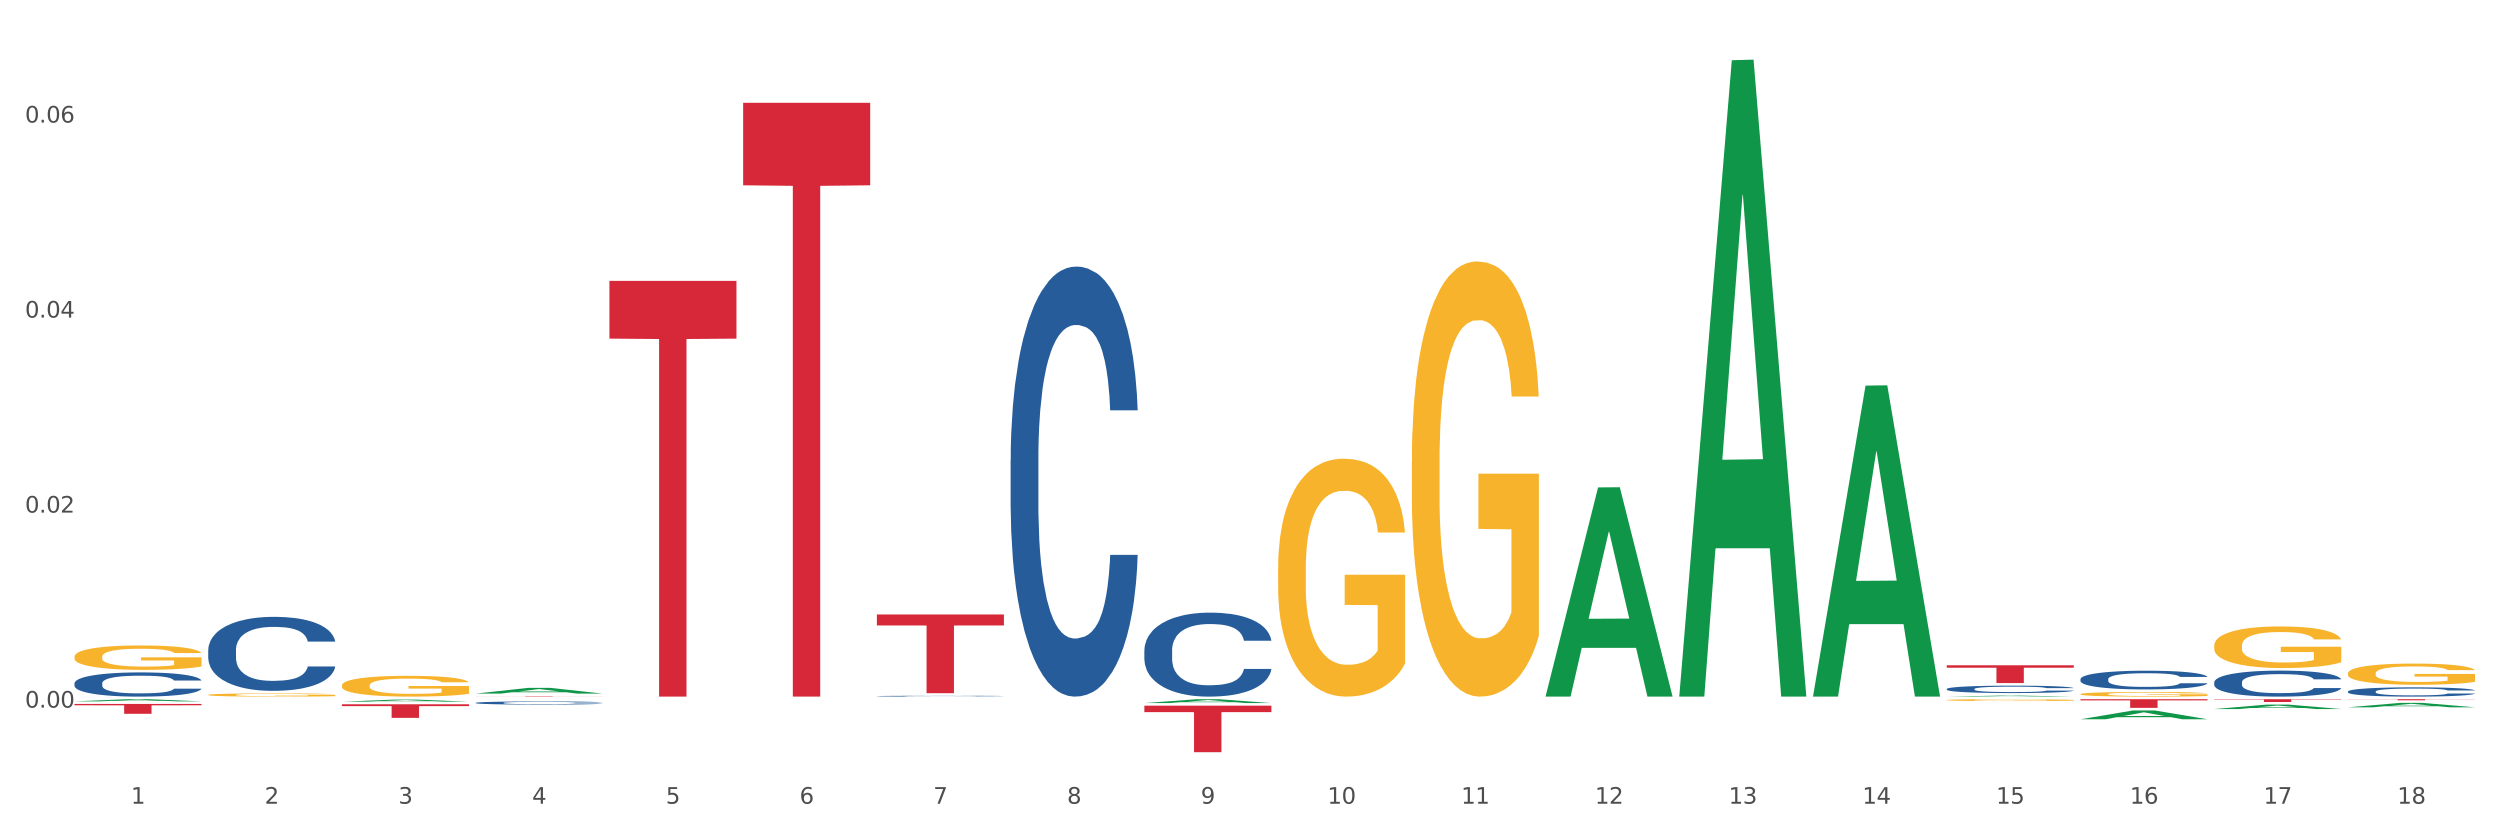
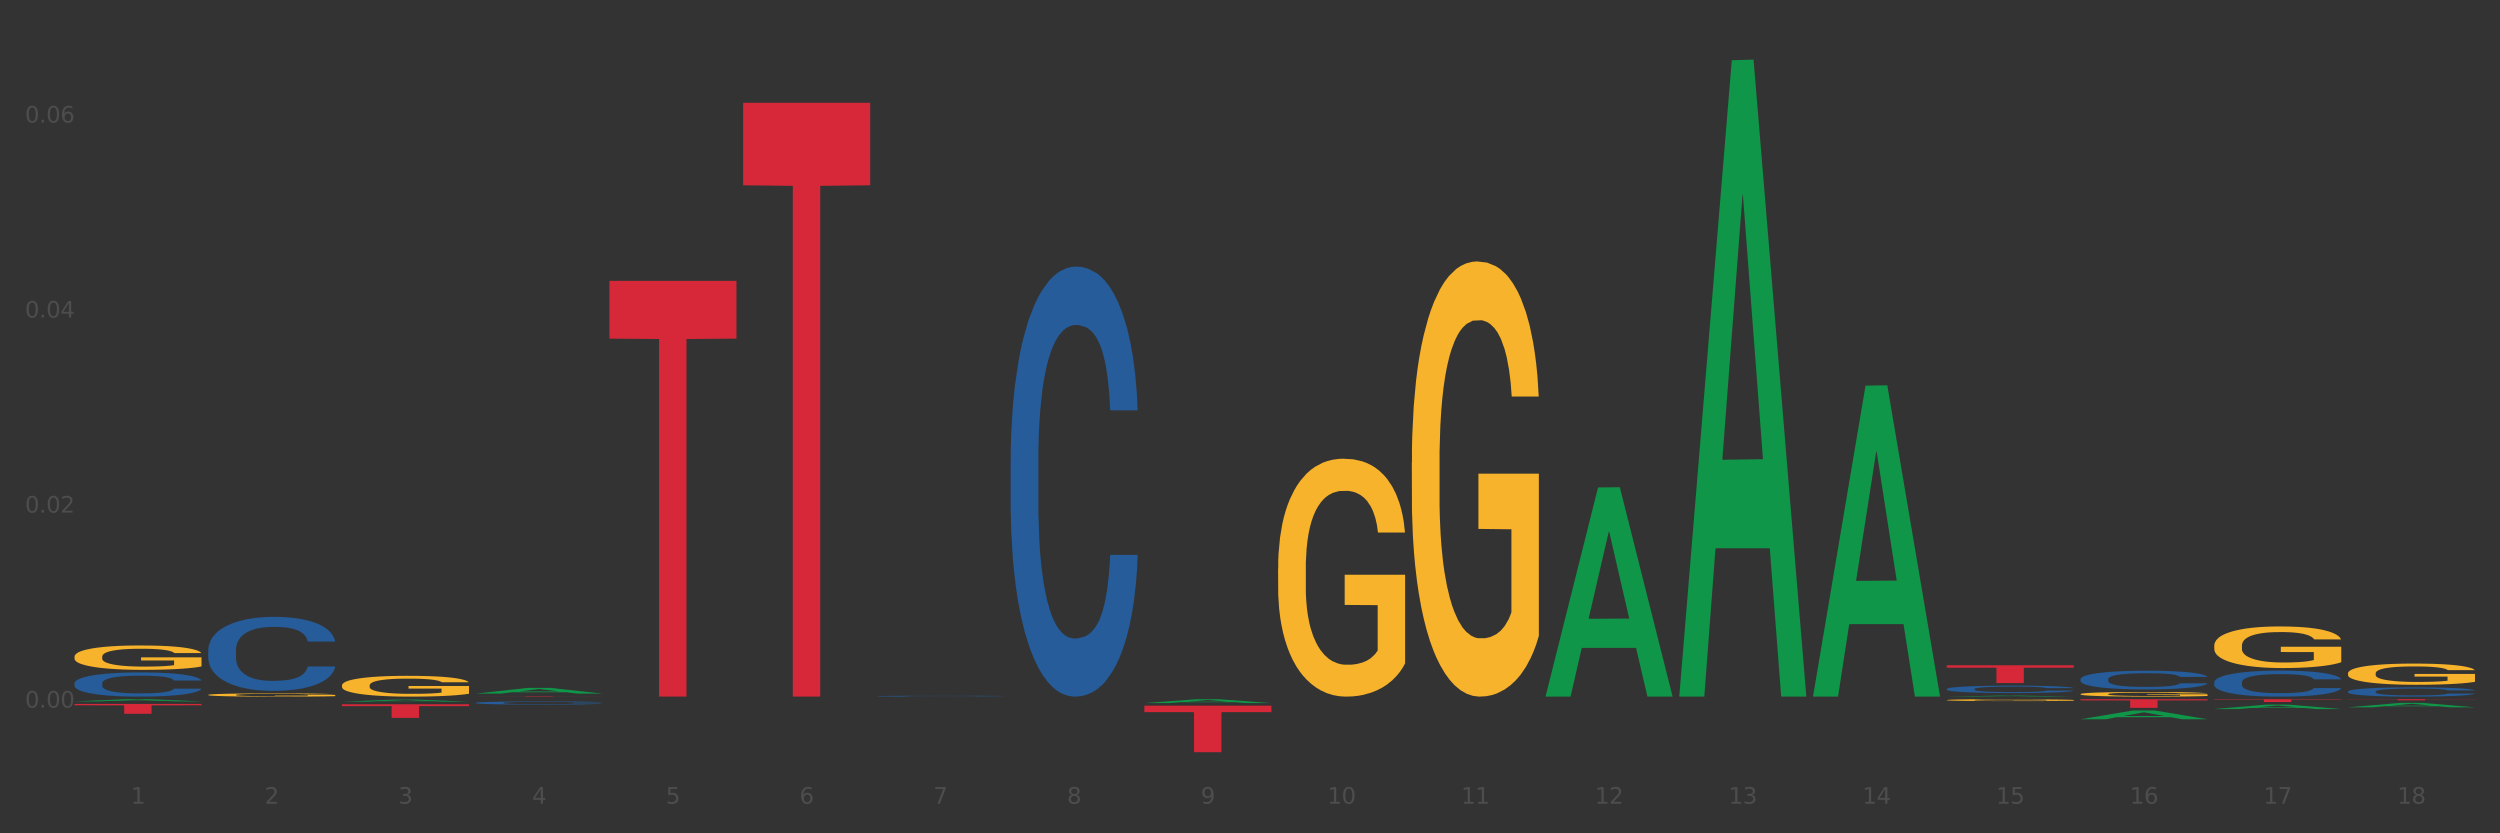
<svg xmlns="http://www.w3.org/2000/svg" xmlns:xlink="http://www.w3.org/1999/xlink" width="1080pt" height="360pt" viewBox="0 0 1080 360" version="1.1">
  <rect x="0" y="0" width="1080" height="360" fill="#333333" stroke="none" />
  <defs>
    <style type="text/css">*{stroke-linejoin: round; stroke-linecap: butt}</style>
  </defs>
  <g id="figure_1">
    <g id="patch_1">
-       <path d="M 0 360  L 1080 360  L 1080 0  L 0 0  z " style="fill: #ffffff; stroke: #ffffff; stroke-linejoin: miter" />
-     </g>
+       </g>
    <g id="axes_1">
      <g id="matplotlib.axis_1">
        <g id="xtick_1">
          <g id="text_1">
            <g style="fill: #4d4d4d" transform="translate(56.563 347.204) scale(0.096 -0.096)">
              <defs>
                <path id="DejaVuSans-31" d="M 794 531  L 1825 531  L 1825 4091  L 703 3866  L 703 4441  L 1819 4666  L 2450 4666  L 2450 531  L 3481 531  L 3481 0  L 794 0  L 794 531  z " transform="scale(0.016)" />
              </defs>
              <use xlink:href="#DejaVuSans-31" />
            </g>
          </g>
        </g>
        <g id="xtick_2">
          <g id="text_2">
            <g style="fill: #4d4d4d" transform="translate(114.336 347.204) scale(0.096 -0.096)">
              <defs>
                <path id="DejaVuSans-32" d="M 1228 531  L 3431 531  L 3431 0  L 469 0  L 469 531  Q 828 903 1448 1529  Q 2069 2156 2228 2338  Q 2531 2678 2651 2914  Q 2772 3150 2772 3378  Q 2772 3750 2511 3984  Q 2250 4219 1831 4219  Q 1534 4219 1204 4116  Q 875 4013 500 3803  L 500 4441  Q 881 4594 1212 4672  Q 1544 4750 1819 4750  Q 2544 4750 2975 4387  Q 3406 4025 3406 3419  Q 3406 3131 3298 2873  Q 3191 2616 2906 2266  Q 2828 2175 2409 1742  Q 1991 1309 1228 531  z " transform="scale(0.016)" />
              </defs>
              <use xlink:href="#DejaVuSans-32" />
            </g>
          </g>
        </g>
        <g id="xtick_3">
          <g id="text_3">
            <g style="fill: #4d4d4d" transform="translate(172.109 347.204) scale(0.096 -0.096)">
              <defs>
                <path id="DejaVuSans-33" d="M 2597 2516  Q 3050 2419 3304 2112  Q 3559 1806 3559 1356  Q 3559 666 3084 287  Q 2609 -91 1734 -91  Q 1441 -91 1130 -33  Q 819 25 488 141  L 488 750  Q 750 597 1062 519  Q 1375 441 1716 441  Q 2309 441 2620 675  Q 2931 909 2931 1356  Q 2931 1769 2642 2001  Q 2353 2234 1838 2234  L 1294 2234  L 1294 2753  L 1863 2753  Q 2328 2753 2575 2939  Q 2822 3125 2822 3475  Q 2822 3834 2567 4026  Q 2313 4219 1838 4219  Q 1578 4219 1281 4162  Q 984 4106 628 3988  L 628 4550  Q 988 4650 1302 4700  Q 1616 4750 1894 4750  Q 2613 4750 3031 4423  Q 3450 4097 3450 3541  Q 3450 3153 3228 2886  Q 3006 2619 2597 2516  z " transform="scale(0.016)" />
              </defs>
              <use xlink:href="#DejaVuSans-33" />
            </g>
          </g>
        </g>
        <g id="xtick_4">
          <g id="text_4">
            <g style="fill: #4d4d4d" transform="translate(229.882 347.204) scale(0.096 -0.096)">
              <defs>
                <path id="DejaVuSans-34" d="M 2419 4116  L 825 1625  L 2419 1625  L 2419 4116  z M 2253 4666  L 3047 4666  L 3047 1625  L 3713 1625  L 3713 1100  L 3047 1100  L 3047 0  L 2419 0  L 2419 1100  L 313 1100  L 313 1709  L 2253 4666  z " transform="scale(0.016)" />
              </defs>
              <use xlink:href="#DejaVuSans-34" />
            </g>
          </g>
        </g>
        <g id="xtick_5">
          <g id="text_5">
            <g style="fill: #4d4d4d" transform="translate(287.655 347.204) scale(0.096 -0.096)">
              <defs>
                <path id="DejaVuSans-35" d="M 691 4666  L 3169 4666  L 3169 4134  L 1269 4134  L 1269 2991  Q 1406 3038 1543 3061  Q 1681 3084 1819 3084  Q 2600 3084 3056 2656  Q 3513 2228 3513 1497  Q 3513 744 3044 326  Q 2575 -91 1722 -91  Q 1428 -91 1123 -41  Q 819 9 494 109  L 494 744  Q 775 591 1075 516  Q 1375 441 1709 441  Q 2250 441 2565 725  Q 2881 1009 2881 1497  Q 2881 1984 2565 2268  Q 2250 2553 1709 2553  Q 1456 2553 1204 2497  Q 953 2441 691 2322  L 691 4666  z " transform="scale(0.016)" />
              </defs>
              <use xlink:href="#DejaVuSans-35" />
            </g>
          </g>
        </g>
        <g id="xtick_6">
          <g id="text_6">
            <g style="fill: #4d4d4d" transform="translate(345.428 347.204) scale(0.096 -0.096)">
              <defs>
                <path id="DejaVuSans-36" d="M 2113 2584  Q 1688 2584 1439 2293  Q 1191 2003 1191 1497  Q 1191 994 1439 701  Q 1688 409 2113 409  Q 2538 409 2786 701  Q 3034 994 3034 1497  Q 3034 2003 2786 2293  Q 2538 2584 2113 2584  z M 3366 4563  L 3366 3988  Q 3128 4100 2886 4159  Q 2644 4219 2406 4219  Q 1781 4219 1451 3797  Q 1122 3375 1075 2522  Q 1259 2794 1537 2939  Q 1816 3084 2150 3084  Q 2853 3084 3261 2657  Q 3669 2231 3669 1497  Q 3669 778 3244 343  Q 2819 -91 2113 -91  Q 1303 -91 875 529  Q 447 1150 447 2328  Q 447 3434 972 4092  Q 1497 4750 2381 4750  Q 2619 4750 2861 4703  Q 3103 4656 3366 4563  z " transform="scale(0.016)" />
              </defs>
              <use xlink:href="#DejaVuSans-36" />
            </g>
          </g>
        </g>
        <g id="xtick_7">
          <g id="text_7">
            <g style="fill: #4d4d4d" transform="translate(403.201 347.204) scale(0.096 -0.096)">
              <defs>
                <path id="DejaVuSans-37" d="M 525 4666  L 3525 4666  L 3525 4397  L 1831 0  L 1172 0  L 2766 4134  L 525 4134  L 525 4666  z " transform="scale(0.016)" />
              </defs>
              <use xlink:href="#DejaVuSans-37" />
            </g>
          </g>
        </g>
        <g id="xtick_8">
          <g id="text_8">
            <g style="fill: #4d4d4d" transform="translate(460.974 347.204) scale(0.096 -0.096)">
              <defs>
                <path id="DejaVuSans-38" d="M 2034 2216  Q 1584 2216 1326 1975  Q 1069 1734 1069 1313  Q 1069 891 1326 650  Q 1584 409 2034 409  Q 2484 409 2743 651  Q 3003 894 3003 1313  Q 3003 1734 2745 1975  Q 2488 2216 2034 2216  z M 1403 2484  Q 997 2584 770 2862  Q 544 3141 544 3541  Q 544 4100 942 4425  Q 1341 4750 2034 4750  Q 2731 4750 3128 4425  Q 3525 4100 3525 3541  Q 3525 3141 3298 2862  Q 3072 2584 2669 2484  Q 3125 2378 3379 2068  Q 3634 1759 3634 1313  Q 3634 634 3220 271  Q 2806 -91 2034 -91  Q 1263 -91 848 271  Q 434 634 434 1313  Q 434 1759 690 2068  Q 947 2378 1403 2484  z M 1172 3481  Q 1172 3119 1398 2916  Q 1625 2713 2034 2713  Q 2441 2713 2670 2916  Q 2900 3119 2900 3481  Q 2900 3844 2670 4047  Q 2441 4250 2034 4250  Q 1625 4250 1398 4047  Q 1172 3844 1172 3481  z " transform="scale(0.016)" />
              </defs>
              <use xlink:href="#DejaVuSans-38" />
            </g>
          </g>
        </g>
        <g id="xtick_9">
          <g id="text_9">
            <g style="fill: #4d4d4d" transform="translate(518.747 347.204) scale(0.096 -0.096)">
              <defs>
                <path id="DejaVuSans-39" d="M 703 97  L 703 672  Q 941 559 1184 500  Q 1428 441 1663 441  Q 2288 441 2617 861  Q 2947 1281 2994 2138  Q 2813 1869 2534 1725  Q 2256 1581 1919 1581  Q 1219 1581 811 2004  Q 403 2428 403 3163  Q 403 3881 828 4315  Q 1253 4750 1959 4750  Q 2769 4750 3195 4129  Q 3622 3509 3622 2328  Q 3622 1225 3098 567  Q 2575 -91 1691 -91  Q 1453 -91 1209 -44  Q 966 3 703 97  z M 1959 2075  Q 2384 2075 2632 2365  Q 2881 2656 2881 3163  Q 2881 3666 2632 3958  Q 2384 4250 1959 4250  Q 1534 4250 1286 3958  Q 1038 3666 1038 3163  Q 1038 2656 1286 2365  Q 1534 2075 1959 2075  z " transform="scale(0.016)" />
              </defs>
              <use xlink:href="#DejaVuSans-39" />
            </g>
          </g>
        </g>
        <g id="xtick_10">
          <g id="text_10">
            <g style="fill: #4d4d4d" transform="translate(573.466 347.204) scale(0.096 -0.096)">
              <defs>
                <path id="DejaVuSans-30" d="M 2034 4250  Q 1547 4250 1301 3770  Q 1056 3291 1056 2328  Q 1056 1369 1301 889  Q 1547 409 2034 409  Q 2525 409 2770 889  Q 3016 1369 3016 2328  Q 3016 3291 2770 3770  Q 2525 4250 2034 4250  z M 2034 4750  Q 2819 4750 3233 4129  Q 3647 3509 3647 2328  Q 3647 1150 3233 529  Q 2819 -91 2034 -91  Q 1250 -91 836 529  Q 422 1150 422 2328  Q 422 3509 836 4129  Q 1250 4750 2034 4750  z " transform="scale(0.016)" />
              </defs>
              <use xlink:href="#DejaVuSans-31" />
              <use xlink:href="#DejaVuSans-30" transform="translate(63.623 0)" />
            </g>
          </g>
        </g>
        <g id="xtick_11">
          <g id="text_11">
            <g style="fill: #4d4d4d" transform="translate(631.239 347.204) scale(0.096 -0.096)">
              <use xlink:href="#DejaVuSans-31" />
              <use xlink:href="#DejaVuSans-31" transform="translate(63.623 0)" />
            </g>
          </g>
        </g>
        <g id="xtick_12">
          <g id="text_12">
            <g style="fill: #4d4d4d" transform="translate(689.012 347.204) scale(0.096 -0.096)">
              <use xlink:href="#DejaVuSans-31" />
              <use xlink:href="#DejaVuSans-32" transform="translate(63.623 0)" />
            </g>
          </g>
        </g>
        <g id="xtick_13">
          <g id="text_13">
            <g style="fill: #4d4d4d" transform="translate(746.785 347.204) scale(0.096 -0.096)">
              <use xlink:href="#DejaVuSans-31" />
              <use xlink:href="#DejaVuSans-33" transform="translate(63.623 0)" />
            </g>
          </g>
        </g>
        <g id="xtick_14">
          <g id="text_14">
            <g style="fill: #4d4d4d" transform="translate(804.558 347.204) scale(0.096 -0.096)">
              <use xlink:href="#DejaVuSans-31" />
              <use xlink:href="#DejaVuSans-34" transform="translate(63.623 0)" />
            </g>
          </g>
        </g>
        <g id="xtick_15">
          <g id="text_15">
            <g style="fill: #4d4d4d" transform="translate(862.331 347.204) scale(0.096 -0.096)">
              <use xlink:href="#DejaVuSans-31" />
              <use xlink:href="#DejaVuSans-35" transform="translate(63.623 0)" />
            </g>
          </g>
        </g>
        <g id="xtick_16">
          <g id="text_16">
            <g style="fill: #4d4d4d" transform="translate(920.104 347.204) scale(0.096 -0.096)">
              <use xlink:href="#DejaVuSans-31" />
              <use xlink:href="#DejaVuSans-36" transform="translate(63.623 0)" />
            </g>
          </g>
        </g>
        <g id="xtick_17">
          <g id="text_17">
            <g style="fill: #4d4d4d" transform="translate(977.877 347.204) scale(0.096 -0.096)">
              <use xlink:href="#DejaVuSans-31" />
              <use xlink:href="#DejaVuSans-37" transform="translate(63.623 0)" />
            </g>
          </g>
        </g>
        <g id="xtick_18">
          <g id="text_18">
            <g style="fill: #4d4d4d" transform="translate(1035.65 347.204) scale(0.096 -0.096)">
              <use xlink:href="#DejaVuSans-31" />
              <use xlink:href="#DejaVuSans-38" transform="translate(63.623 0)" />
            </g>
          </g>
        </g>
        <g id="xtick_19" />
        <g id="xtick_20" />
        <g id="xtick_21" />
        <g id="xtick_22" />
        <g id="xtick_23" />
        <g id="xtick_24" />
        <g id="xtick_25" />
        <g id="xtick_26" />
        <g id="xtick_27" />
        <g id="xtick_28" />
        <g id="xtick_29" />
        <g id="xtick_30" />
        <g id="xtick_31" />
        <g id="xtick_32" />
        <g id="xtick_33" />
        <g id="xtick_34" />
        <g id="xtick_35" />
      </g>
      <g id="matplotlib.axis_2">
        <g id="ytick_1">
          <g id="text_19">
            <g style="fill: #4d4d4d" transform="translate(10.8 305.694) scale(0.096 -0.096)">
              <defs>
                <path id="DejaVuSans-2e" d="M 684 794  L 1344 794  L 1344 0  L 684 0  L 684 794  z " transform="scale(0.016)" />
              </defs>
              <use xlink:href="#DejaVuSans-30" />
              <use xlink:href="#DejaVuSans-2e" transform="translate(63.623 0)" />
              <use xlink:href="#DejaVuSans-30" transform="translate(95.41 0)" />
              <use xlink:href="#DejaVuSans-30" transform="translate(159.033 0)" />
            </g>
          </g>
        </g>
        <g id="ytick_2">
          <g id="text_20">
            <g style="fill: #4d4d4d" transform="translate(10.8 221.447) scale(0.096 -0.096)">
              <use xlink:href="#DejaVuSans-30" />
              <use xlink:href="#DejaVuSans-2e" transform="translate(63.623 0)" />
              <use xlink:href="#DejaVuSans-30" transform="translate(95.41 0)" />
              <use xlink:href="#DejaVuSans-32" transform="translate(159.033 0)" />
            </g>
          </g>
        </g>
        <g id="ytick_3">
          <g id="text_21">
            <g style="fill: #4d4d4d" transform="translate(10.8 137.199) scale(0.096 -0.096)">
              <use xlink:href="#DejaVuSans-30" />
              <use xlink:href="#DejaVuSans-2e" transform="translate(63.623 0)" />
              <use xlink:href="#DejaVuSans-30" transform="translate(95.41 0)" />
              <use xlink:href="#DejaVuSans-34" transform="translate(159.033 0)" />
            </g>
          </g>
        </g>
        <g id="ytick_4">
          <g id="text_22">
            <g style="fill: #4d4d4d" transform="translate(10.8 52.951) scale(0.096 -0.096)">
              <use xlink:href="#DejaVuSans-30" />
              <use xlink:href="#DejaVuSans-2e" transform="translate(63.623 0)" />
              <use xlink:href="#DejaVuSans-30" transform="translate(95.41 0)" />
              <use xlink:href="#DejaVuSans-36" transform="translate(159.033 0)" />
            </g>
          </g>
        </g>
        <g id="ytick_5" />
        <g id="ytick_6" />
        <g id="ytick_7" />
      </g>
      <g id="PolyCollection_1">
        <path d="M 32.175 302.989  L 32.232 302.988  L 54.864 302.048  L 64.257 302.047  L 87.059 302.991  L 76.196 302.991  L 71.273 302.771  L 47.905 302.771  L 47.735 302.775  L 42.982 302.991  L 32.175 302.991  L 32.175 302.989  L 50.847 302.64  L 68.331 302.639  L 59.674 302.248  L 59.561 302.247  L 59.447 302.249  L 50.79 302.639  L 50.847 302.64  L 32.175 302.989  z " clip-path="url(#pdc552907d6)" style="fill: #109648" />
        <path d="M 956.543 306.304  L 956.599 306.302  L 979.232 304.382  L 988.625 304.38  L 1011.427 306.308  L 1000.563 306.308  L 995.641 305.859  L 972.272 305.859  L 972.103 305.866  L 967.35 306.308  L 956.543 306.308  L 956.543 306.304  L 975.215 305.591  L 992.698 305.589  L 984.041 304.791  L 983.928 304.787  L 983.815 304.793  L 975.158 305.589  L 975.215 305.591  L 956.543 306.304  z " clip-path="url(#pdc552907d6)" style="fill: #109648" />
        <path d="M 667.678 300.772  L 667.734 300.687  L 690.367 210.565  L 699.76 210.48  L 722.562 300.942  L 711.698 300.942  L 706.776 279.877  L 683.408 279.877  L 683.238 280.217  L 678.485 300.942  L 667.678 300.942  L 667.678 300.772  L 686.35 267.306  L 703.834 267.221  L 695.177 229.762  L 695.063 229.592  L 694.95 229.847  L 686.293 267.221  L 686.35 267.306  L 667.678 300.772  z " clip-path="url(#pdc552907d6)" style="fill: #109648" />
        <path d="M 494.359 303.735  L 494.415 303.733  L 517.048 302.049  L 526.441 302.047  L 549.243 303.738  L 538.379 303.738  L 533.457 303.344  L 510.089 303.344  L 509.919 303.351  L 505.166 303.738  L 494.359 303.738  L 494.359 303.735  L 513.031 303.109  L 530.515 303.108  L 521.858 302.408  L 521.744 302.404  L 521.631 302.409  L 512.974 303.108  L 513.031 303.109  L 494.359 303.735  z " clip-path="url(#pdc552907d6)" style="fill: #109648" />
        <path d="M 205.494 299.637  L 205.551 299.635  L 228.183 297.15  L 237.576 297.148  L 260.378 299.642  L 249.515 299.642  L 244.592 299.061  L 221.224 299.061  L 221.054 299.071  L 216.301 299.642  L 205.494 299.642  L 205.494 299.637  L 224.166 298.715  L 241.65 298.712  L 232.993 297.679  L 232.88 297.675  L 232.766 297.682  L 224.109 298.712  L 224.166 298.715  L 205.494 299.637  z " clip-path="url(#pdc552907d6)" style="fill: #109648" />
        <path d="M 147.721 303.133  L 147.778 303.132  L 170.41 302.217  L 179.803 302.216  L 202.605 303.134  L 191.742 303.134  L 186.819 302.92  L 163.451 302.92  L 163.281 302.924  L 158.528 303.134  L 147.721 303.134  L 147.721 303.133  L 166.393 302.793  L 183.877 302.792  L 175.22 302.412  L 175.107 302.41  L 174.993 302.413  L 166.336 302.792  L 166.393 302.793  L 147.721 303.133  z " clip-path="url(#pdc552907d6)" style="fill: #109648" />
        <path d="M 1014.316 302.047  L 1069.2 302.047  L 1069.2 302.114  L 1047.61 302.115  L 1047.61 302.53  L 1035.775 302.53  L 1035.775 302.115  L 1014.316 302.114  L 1014.316 302.048  L 1014.316 302.047  z " clip-path="url(#pdc552907d6)" style="fill: #d62839" />
        <path d="M 956.543 302.047  L 1011.427 302.047  L 1011.427 302.218  L 989.837 302.219  L 989.837 303.275  L 978.002 303.275  L 978.002 302.219  L 956.543 302.218  L 956.543 302.048  L 956.543 302.047  z " clip-path="url(#pdc552907d6)" style="fill: #d62839" />
        <path d="M 840.997 302.426  L 841.062 302.425  L 841.062 302.398  L 841.191 302.375  L 841.839 302.319  L 842.811 302.272  L 843.524 302.248  L 844.237 302.227  L 845.079 302.207  L 846.116 302.186  L 847.995 302.156  L 849.161 302.14  L 850.587 302.123  L 853.179 302.099  L 855.058 302.086  L 857.002 302.075  L 860.177 302.061  L 862.251 302.055  L 864.454 302.051  L 867.111 302.048  L 869.119 302.047  L 873.526 302.049  L 877.284 302.056  L 879.098 302.061  L 881.431 302.07  L 882.662 302.076  L 884.671 302.088  L 886.744 302.104  L 888.17 302.117  L 890.308 302.143  L 891.928 302.168  L 893.419 302.2  L 894.196 302.221  L 894.779 302.242  L 895.298 302.265  L 895.816 302.301  L 884.153 302.301  L 883.699 302.275  L 882.986 302.251  L 881.949 302.227  L 881.042 302.212  L 879.487 302.193  L 878.061 302.181  L 876.571 302.172  L 874.757 302.165  L 873.331 302.161  L 871.322 302.158  L 867.37 302.159  L 864.713 302.165  L 862.899 302.172  L 861.732 302.179  L 860.695 302.186  L 859.529 302.197  L 858.168 302.212  L 857.196 302.227  L 856.224 302.245  L 855.447 302.263  L 854.734 302.283  L 854.151 302.306  L 853.697 302.329  L 853.308 302.358  L 852.984 302.405  L 852.984 302.507  L 853.114 302.53  L 853.438 302.561  L 853.827 302.584  L 854.475 302.612  L 855.058 302.631  L 856.16 302.657  L 857.391 302.68  L 858.363 302.694  L 859.335 302.706  L 861.019 302.723  L 862.899 302.736  L 864.519 302.744  L 866.722 302.752  L 868.212 302.755  L 869.508 302.756  L 872.683 302.756  L 874.951 302.754  L 877.478 302.749  L 879.422 302.742  L 881.042 302.734  L 882.857 302.72  L 884.023 302.708  L 884.023 302.551  L 869.767 302.55  L 869.767 302.447  L 895.881 302.447  L 895.881 302.752  L 894.779 302.767  L 893.548 302.782  L 892.252 302.794  L 890.308 302.81  L 887.976 302.825  L 885.902 302.835  L 883.699 302.844  L 881.107 302.853  L 877.737 302.86  L 875.664 302.863  L 873.072 302.865  L 870.026 302.866  L 867.37 302.865  L 864.778 302.861  L 862.056 302.854  L 859.4 302.844  L 857.391 302.835  L 855.382 302.823  L 853.244 302.807  L 851.559 302.792  L 850.263 302.779  L 848.837 302.761  L 847.282 302.739  L 846.116 302.719  L 845.079 302.698  L 843.977 302.671  L 843.2 302.648  L 842.422 302.619  L 841.969 302.597  L 841.45 302.563  L 841.062 302.516  L 840.997 302.426  z " clip-path="url(#pdc552907d6)" style="fill: #f7b32b" />
        <path d="M 898.77 299.861  L 898.835 299.86  L 898.835 299.794  L 898.964 299.737  L 899.612 299.599  L 900.584 299.485  L 901.297 299.425  L 902.01 299.375  L 902.852 299.326  L 903.889 299.274  L 905.768 299.199  L 906.934 299.161  L 908.36 299.12  L 910.952 299.061  L 912.831 299.028  L 914.775 299.001  L 917.95 298.968  L 920.024 298.953  L 922.227 298.942  L 924.884 298.935  L 926.892 298.933  L 931.299 298.939  L 935.057 298.955  L 936.871 298.968  L 939.204 298.99  L 940.435 299.005  L 942.444 299.034  L 944.517 299.072  L 945.943 299.106  L 948.081 299.168  L 949.701 299.23  L 951.192 299.307  L 951.969 299.361  L 952.552 299.41  L 953.071 299.467  L 953.589 299.557  L 941.926 299.557  L 941.472 299.493  L 940.759 299.432  L 939.722 299.373  L 938.815 299.337  L 937.26 299.291  L 935.834 299.261  L 934.344 299.239  L 932.53 299.221  L 931.104 299.212  L 929.095 299.205  L 925.143 299.206  L 922.486 299.221  L 920.672 299.239  L 919.505 299.256  L 918.468 299.274  L 917.302 299.3  L 915.941 299.339  L 914.969 299.373  L 913.997 299.417  L 913.22 299.461  L 912.507 299.513  L 911.924 299.568  L 911.47 299.625  L 911.081 299.694  L 910.757 299.81  L 910.757 300.061  L 910.887 300.118  L 911.211 300.193  L 911.6 300.25  L 912.248 300.318  L 912.831 300.364  L 913.933 300.43  L 915.164 300.485  L 916.136 300.52  L 917.108 300.549  L 918.792 300.59  L 920.672 300.623  L 922.292 300.643  L 924.495 300.661  L 925.985 300.669  L 927.281 300.672  L 930.456 300.672  L 932.724 300.667  L 935.251 300.654  L 937.195 300.637  L 938.815 300.617  L 940.63 300.584  L 941.796 300.553  L 941.796 300.17  L 927.54 300.168  L 927.54 299.913  L 953.654 299.913  L 953.654 300.661  L 952.552 300.7  L 951.321 300.735  L 950.025 300.766  L 948.081 300.804  L 945.749 300.841  L 943.675 300.867  L 941.472 300.889  L 938.88 300.909  L 935.51 300.927  L 933.437 300.935  L 930.845 300.94  L 927.799 300.942  L 925.143 300.938  L 922.551 300.929  L 919.829 300.913  L 917.172 300.889  L 915.164 300.865  L 913.155 300.836  L 911.017 300.797  L 909.332 300.76  L 908.036 300.727  L 906.61 300.685  L 905.055 300.63  L 903.889 300.581  L 902.852 300.529  L 901.75 300.463  L 900.973 300.406  L 900.195 300.335  L 899.742 300.282  L 899.223 300.199  L 898.835 300.083  L 898.77 299.861  z " clip-path="url(#pdc552907d6)" style="fill: #f7b32b" />
        <path d="M 956.543 278.933  L 956.607 278.917  L 956.607 278.326  L 956.737 277.817  L 957.385 276.586  L 958.357 275.568  L 959.07 275.027  L 959.783 274.583  L 960.625 274.14  L 961.662 273.681  L 963.541 273.008  L 964.707 272.663  L 966.133 272.302  L 968.725 271.776  L 970.604 271.481  L 972.548 271.235  L 975.723 270.939  L 977.797 270.808  L 980 270.709  L 982.656 270.644  L 984.665 270.627  L 989.072 270.677  L 992.83 270.824  L 994.644 270.939  L 996.977 271.136  L 998.208 271.268  L 1000.217 271.53  L 1002.29 271.875  L 1003.716 272.17  L 1005.854 272.729  L 1007.474 273.287  L 1008.965 273.976  L 1009.742 274.452  L 1010.325 274.895  L 1010.844 275.404  L 1011.362 276.208  L 999.698 276.208  L 999.245 275.634  L 998.532 275.092  L 997.495 274.567  L 996.588 274.239  L 995.033 273.828  L 993.607 273.566  L 992.117 273.369  L 990.303 273.205  L 988.877 273.122  L 986.868 273.057  L 982.916 273.073  L 980.259 273.205  L 978.445 273.369  L 977.278 273.516  L 976.241 273.681  L 975.075 273.91  L 973.714 274.255  L 972.742 274.567  L 971.77 274.961  L 970.993 275.355  L 970.28 275.815  L 969.697 276.307  L 969.243 276.816  L 968.854 277.44  L 968.53 278.474  L 968.53 280.723  L 968.66 281.231  L 968.984 281.904  L 969.373 282.413  L 970.021 283.021  L 970.604 283.431  L 971.706 284.022  L 972.937 284.514  L 973.909 284.826  L 974.881 285.089  L 976.565 285.45  L 978.445 285.746  L 980.065 285.926  L 982.268 286.09  L 983.758 286.156  L 985.054 286.189  L 988.229 286.189  L 990.497 286.139  L 993.024 286.025  L 994.968 285.877  L 996.588 285.696  L 998.403 285.401  L 999.569 285.122  L 999.569 281.691  L 985.313 281.675  L 985.313 279.393  L 1011.427 279.393  L 1011.427 286.09  L 1010.325 286.435  L 1009.094 286.747  L 1007.798 287.026  L 1005.854 287.371  L 1003.522 287.699  L 1001.448 287.929  L 999.245 288.126  L 996.653 288.306  L 993.283 288.47  L 991.21 288.536  L 988.618 288.585  L 985.572 288.602  L 982.916 288.569  L 980.324 288.487  L 977.602 288.339  L 974.945 288.126  L 972.937 287.912  L 970.928 287.65  L 968.79 287.305  L 967.105 286.977  L 965.809 286.681  L 964.383 286.304  L 962.828 285.811  L 961.662 285.368  L 960.625 284.908  L 959.523 284.317  L 958.746 283.809  L 957.968 283.168  L 957.515 282.692  L 956.996 281.954  L 956.607 280.92  L 956.543 278.933  z " clip-path="url(#pdc552907d6)" style="fill: #f7b32b" />
        <path d="M 1014.316 290.899  L 1014.38 290.89  L 1014.38 290.589  L 1014.51 290.33  L 1015.158 289.703  L 1016.13 289.185  L 1016.843 288.909  L 1017.556 288.684  L 1018.398 288.458  L 1019.435 288.224  L 1021.314 287.881  L 1022.48 287.706  L 1023.906 287.522  L 1026.498 287.254  L 1028.377 287.104  L 1030.321 286.978  L 1033.496 286.828  L 1035.57 286.761  L 1037.773 286.711  L 1040.429 286.678  L 1042.438 286.669  L 1046.845 286.694  L 1050.603 286.77  L 1052.417 286.828  L 1054.75 286.928  L 1055.981 286.995  L 1057.99 287.129  L 1060.063 287.304  L 1061.489 287.455  L 1063.627 287.739  L 1065.247 288.023  L 1066.738 288.374  L 1067.515 288.617  L 1068.098 288.842  L 1068.617 289.102  L 1069.135 289.511  L 1057.471 289.511  L 1057.018 289.219  L 1056.305 288.943  L 1055.268 288.675  L 1054.361 288.508  L 1052.806 288.299  L 1051.38 288.165  L 1049.89 288.065  L 1048.076 287.981  L 1046.65 287.94  L 1044.641 287.906  L 1040.689 287.915  L 1038.032 287.981  L 1036.218 288.065  L 1035.051 288.14  L 1034.014 288.224  L 1032.848 288.341  L 1031.487 288.516  L 1030.515 288.675  L 1029.543 288.876  L 1028.766 289.076  L 1028.053 289.31  L 1027.47 289.561  L 1027.016 289.82  L 1026.627 290.138  L 1026.303 290.665  L 1026.303 291.81  L 1026.433 292.069  L 1026.757 292.412  L 1027.146 292.671  L 1027.794 292.98  L 1028.377 293.189  L 1029.479 293.49  L 1030.71 293.741  L 1031.682 293.899  L 1032.654 294.033  L 1034.338 294.217  L 1036.218 294.367  L 1037.838 294.459  L 1040.041 294.543  L 1041.531 294.576  L 1042.827 294.593  L 1046.002 294.593  L 1048.27 294.568  L 1050.797 294.51  L 1052.741 294.434  L 1054.361 294.342  L 1056.176 294.192  L 1057.342 294.05  L 1057.342 292.303  L 1043.086 292.294  L 1043.086 291.133  L 1069.2 291.133  L 1069.2 294.543  L 1068.098 294.718  L 1066.867 294.877  L 1065.571 295.019  L 1063.627 295.195  L 1061.295 295.362  L 1059.221 295.479  L 1057.018 295.579  L 1054.426 295.671  L 1051.056 295.755  L 1048.983 295.788  L 1046.391 295.813  L 1043.345 295.822  L 1040.689 295.805  L 1038.097 295.763  L 1035.375 295.688  L 1032.718 295.579  L 1030.71 295.471  L 1028.701 295.337  L 1026.563 295.161  L 1024.878 294.994  L 1023.582 294.844  L 1022.156 294.652  L 1020.601 294.401  L 1019.435 294.175  L 1018.398 293.941  L 1017.296 293.64  L 1016.519 293.381  L 1015.741 293.055  L 1015.288 292.813  L 1014.769 292.437  L 1014.38 291.91  L 1014.316 290.899  z " clip-path="url(#pdc552907d6)" style="fill: #f7b32b" />
        <path d="M 32.175 283.711  L 32.24 283.701  L 32.24 283.355  L 32.369 283.057  L 33.017 282.335  L 33.989 281.738  L 34.702 281.421  L 35.415 281.161  L 36.257 280.901  L 37.294 280.632  L 39.173 280.237  L 40.34 280.035  L 41.765 279.824  L 44.357 279.516  L 46.236 279.343  L 48.18 279.198  L 51.355 279.025  L 53.429 278.948  L 55.632 278.89  L 58.289 278.852  L 60.298 278.842  L 64.704 278.871  L 68.462 278.958  L 70.277 279.025  L 72.609 279.141  L 73.84 279.218  L 75.849 279.372  L 77.923 279.574  L 79.348 279.747  L 81.487 280.074  L 83.107 280.401  L 84.597 280.805  L 85.375 281.084  L 85.958 281.344  L 86.476 281.642  L 86.995 282.114  L 75.331 282.114  L 74.877 281.777  L 74.164 281.459  L 73.128 281.152  L 72.22 280.959  L 70.665 280.719  L 69.24 280.565  L 67.749 280.449  L 65.935 280.353  L 64.509 280.305  L 62.501 280.266  L 58.548 280.276  L 55.891 280.353  L 54.077 280.449  L 52.911 280.536  L 51.874 280.632  L 50.707 280.767  L 49.347 280.969  L 48.375 281.152  L 47.403 281.382  L 46.625 281.613  L 45.912 281.883  L 45.329 282.171  L 44.876 282.47  L 44.487 282.835  L 44.163 283.441  L 44.163 284.76  L 44.292 285.058  L 44.616 285.452  L 45.005 285.751  L 45.653 286.107  L 46.236 286.347  L 47.338 286.693  L 48.569 286.982  L 49.541 287.165  L 50.513 287.319  L 52.198 287.53  L 54.077 287.704  L 55.697 287.809  L 57.9 287.906  L 59.39 287.944  L 60.686 287.963  L 63.861 287.963  L 66.129 287.935  L 68.657 287.867  L 70.601 287.781  L 72.22 287.675  L 74.035 287.502  L 75.201 287.338  L 75.201 285.327  L 60.946 285.318  L 60.946 283.98  L 87.059 283.98  L 87.059 287.906  L 85.958 288.108  L 84.727 288.291  L 83.431 288.454  L 81.487 288.656  L 79.154 288.849  L 77.08 288.983  L 74.877 289.099  L 72.285 289.205  L 68.916 289.301  L 66.842 289.339  L 64.25 289.368  L 61.205 289.378  L 58.548 289.359  L 55.956 289.31  L 53.235 289.224  L 50.578 289.099  L 48.569 288.974  L 46.56 288.82  L 44.422 288.618  L 42.737 288.425  L 41.441 288.252  L 40.016 288.031  L 38.46 287.742  L 37.294 287.482  L 36.257 287.213  L 35.156 286.867  L 34.378 286.568  L 33.601 286.193  L 33.147 285.914  L 32.629 285.481  L 32.24 284.875  L 32.175 283.711  z " clip-path="url(#pdc552907d6)" style="fill: #f7b32b" />
        <path d="M 1014.316 305.556  L 1014.372 305.555  L 1037.005 303.637  L 1046.398 303.635  L 1069.2 305.56  L 1058.336 305.56  L 1053.414 305.112  L 1030.045 305.112  L 1029.876 305.119  L 1025.123 305.56  L 1014.316 305.56  L 1014.316 305.556  L 1032.988 304.844  L 1050.471 304.842  L 1041.814 304.045  L 1041.701 304.042  L 1041.588 304.047  L 1032.931 304.842  L 1032.988 304.844  L 1014.316 305.556  z " clip-path="url(#pdc552907d6)" style="fill: #109648" />
        <path d="M 609.905 199.812  L 609.97 199.64  L 609.97 193.459  L 610.099 188.136  L 610.747 175.259  L 611.719 164.614  L 612.432 158.948  L 613.145 154.312  L 613.987 149.676  L 615.024 144.868  L 616.903 137.829  L 618.069 134.223  L 619.495 130.446  L 622.087 124.951  L 623.966 121.861  L 625.91 119.285  L 629.085 116.195  L 631.159 114.821  L 633.362 113.791  L 636.019 113.104  L 638.027 112.933  L 642.434 113.448  L 646.192 114.993  L 648.006 116.195  L 650.339 118.255  L 651.57 119.629  L 653.579 122.376  L 655.653 125.982  L 657.078 129.072  L 659.216 134.91  L 660.836 140.748  L 662.327 147.959  L 663.104 152.938  L 663.688 157.574  L 664.206 162.897  L 664.724 171.31  L 653.061 171.31  L 652.607 165.3  L 651.894 159.634  L 650.857 154.14  L 649.95 150.706  L 648.395 146.414  L 646.97 143.667  L 645.479 141.606  L 643.665 139.889  L 642.239 139.031  L 640.231 138.344  L 636.278 138.516  L 633.621 139.889  L 631.807 141.606  L 630.64 143.151  L 629.604 144.868  L 628.437 147.272  L 627.076 150.878  L 626.104 154.14  L 625.132 158.261  L 624.355 162.382  L 623.642 167.189  L 623.059 172.34  L 622.605 177.663  L 622.217 184.187  L 621.893 195.004  L 621.893 218.527  L 622.022 223.85  L 622.346 230.889  L 622.735 236.212  L 623.383 242.565  L 623.966 246.857  L 625.068 253.038  L 626.299 258.189  L 627.271 261.451  L 628.243 264.199  L 629.928 267.976  L 631.807 271.067  L 633.427 272.955  L 635.63 274.672  L 637.12 275.359  L 638.416 275.702  L 641.591 275.702  L 643.859 275.187  L 646.386 273.985  L 648.33 272.44  L 649.95 270.551  L 651.765 267.461  L 652.931 264.542  L 652.931 228.657  L 638.675 228.485  L 638.675 204.619  L 664.789 204.619  L 664.789 274.672  L 663.688 278.278  L 662.456 281.54  L 661.16 284.459  L 659.216 288.065  L 656.884 291.499  L 654.81 293.902  L 652.607 295.963  L 650.015 297.851  L 646.646 299.568  L 644.572 300.255  L 641.98 300.77  L 638.935 300.942  L 636.278 300.599  L 633.686 299.74  L 630.964 298.195  L 628.308 295.963  L 626.299 293.731  L 624.29 290.983  L 622.152 287.378  L 620.467 283.944  L 619.171 280.853  L 617.745 276.904  L 616.19 271.753  L 615.024 267.117  L 613.987 262.31  L 612.886 256.129  L 612.108 250.806  L 611.33 244.11  L 610.877 239.131  L 610.358 231.404  L 609.97 220.587  L 609.905 199.812  z " clip-path="url(#pdc552907d6)" style="fill: #f7b32b" />
        <path d="M 552.132 245.652  L 552.197 245.558  L 552.197 242.178  L 552.326 239.268  L 552.974 232.228  L 553.946 226.408  L 554.659 223.31  L 555.372 220.776  L 556.214 218.241  L 557.251 215.613  L 559.13 211.764  L 560.296 209.793  L 561.722 207.728  L 564.314 204.724  L 566.193 203.034  L 568.137 201.626  L 571.312 199.936  L 573.386 199.185  L 575.589 198.622  L 578.246 198.246  L 580.254 198.153  L 584.661 198.434  L 588.419 199.279  L 590.233 199.936  L 592.566 201.063  L 593.797 201.814  L 595.806 203.316  L 597.88 205.287  L 599.305 206.977  L 601.443 210.168  L 603.063 213.36  L 604.554 217.302  L 605.331 220.025  L 605.915 222.559  L 606.433 225.469  L 606.951 230.069  L 595.288 230.069  L 594.834 226.783  L 594.121 223.686  L 593.084 220.682  L 592.177 218.804  L 590.622 216.458  L 589.197 214.956  L 587.706 213.829  L 585.892 212.89  L 584.466 212.421  L 582.458 212.046  L 578.505 212.139  L 575.848 212.89  L 574.034 213.829  L 572.867 214.674  L 571.831 215.613  L 570.664 216.927  L 569.303 218.898  L 568.331 220.682  L 567.359 222.935  L 566.582 225.188  L 565.869 227.816  L 565.286 230.632  L 564.832 233.542  L 564.444 237.109  L 564.12 243.023  L 564.12 255.884  L 564.249 258.794  L 564.573 262.642  L 564.962 265.552  L 565.61 269.026  L 566.193 271.372  L 567.295 274.752  L 568.526 277.568  L 569.498 279.352  L 570.47 280.853  L 572.155 282.919  L 574.034 284.608  L 575.654 285.641  L 577.857 286.58  L 579.347 286.955  L 580.643 287.143  L 583.818 287.143  L 586.086 286.861  L 588.613 286.204  L 590.557 285.359  L 592.177 284.327  L 593.992 282.637  L 595.158 281.041  L 595.158 261.422  L 580.902 261.328  L 580.902 248.28  L 607.016 248.28  L 607.016 286.58  L 605.915 288.551  L 604.683 290.334  L 603.387 291.93  L 601.443 293.902  L 599.111 295.779  L 597.037 297.093  L 594.834 298.22  L 592.242 299.252  L 588.873 300.191  L 586.799 300.567  L 584.207 300.848  L 581.162 300.942  L 578.505 300.754  L 575.913 300.285  L 573.191 299.44  L 570.535 298.22  L 568.526 296.999  L 566.517 295.497  L 564.379 293.526  L 562.694 291.649  L 561.398 289.959  L 559.972 287.8  L 558.417 284.984  L 557.251 282.449  L 556.214 279.821  L 555.113 276.442  L 554.335 273.531  L 553.557 269.87  L 553.104 267.148  L 552.585 262.924  L 552.197 257.01  L 552.132 245.652  z " clip-path="url(#pdc552907d6)" style="fill: #f7b32b" />
        <path d="M 147.721 296.109  L 147.786 296.101  L 147.786 295.806  L 147.915 295.551  L 148.563 294.936  L 149.535 294.427  L 150.248 294.157  L 150.961 293.935  L 151.803 293.714  L 152.84 293.484  L 154.719 293.148  L 155.886 292.975  L 157.311 292.795  L 159.903 292.532  L 161.782 292.384  L 163.726 292.261  L 166.901 292.114  L 168.975 292.048  L 171.178 291.999  L 173.835 291.966  L 175.844 291.958  L 180.25 291.982  L 184.008 292.056  L 185.822 292.114  L 188.155 292.212  L 189.386 292.278  L 191.395 292.409  L 193.469 292.581  L 194.894 292.729  L 197.033 293.008  L 198.653 293.287  L 200.143 293.632  L 200.921 293.87  L 201.504 294.091  L 202.022 294.345  L 202.54 294.747  L 190.877 294.747  L 190.423 294.46  L 189.71 294.19  L 188.674 293.927  L 187.766 293.763  L 186.211 293.558  L 184.786 293.426  L 183.295 293.328  L 181.481 293.246  L 180.055 293.205  L 178.047 293.172  L 174.094 293.18  L 171.437 293.246  L 169.623 293.328  L 168.456 293.402  L 167.42 293.484  L 166.253 293.599  L 164.893 293.771  L 163.921 293.927  L 162.949 294.124  L 162.171 294.321  L 161.458 294.551  L 160.875 294.797  L 160.421 295.051  L 160.033 295.363  L 159.709 295.88  L 159.709 297.004  L 159.838 297.258  L 160.162 297.594  L 160.551 297.849  L 161.199 298.152  L 161.782 298.358  L 162.884 298.653  L 164.115 298.899  L 165.087 299.055  L 166.059 299.186  L 167.744 299.367  L 169.623 299.514  L 171.243 299.605  L 173.446 299.687  L 174.936 299.719  L 176.232 299.736  L 179.407 299.736  L 181.675 299.711  L 184.203 299.654  L 186.146 299.58  L 187.766 299.49  L 189.581 299.342  L 190.747 299.203  L 190.747 297.488  L 176.491 297.48  L 176.491 296.339  L 202.605 296.339  L 202.605 299.687  L 201.504 299.859  L 200.273 300.015  L 198.977 300.154  L 197.033 300.327  L 194.7 300.491  L 192.626 300.606  L 190.423 300.704  L 187.831 300.794  L 184.462 300.876  L 182.388 300.909  L 179.796 300.934  L 176.751 300.942  L 174.094 300.926  L 171.502 300.885  L 168.78 300.811  L 166.124 300.704  L 164.115 300.597  L 162.106 300.466  L 159.968 300.294  L 158.283 300.13  L 156.987 299.982  L 155.562 299.793  L 154.006 299.547  L 152.84 299.326  L 151.803 299.096  L 150.702 298.801  L 149.924 298.546  L 149.147 298.226  L 148.693 297.988  L 148.175 297.619  L 147.786 297.102  L 147.721 296.109  z " clip-path="url(#pdc552907d6)" style="fill: #f7b32b" />
        <path d="M 89.948 300.194  L 90.013 300.193  L 90.013 300.147  L 90.142 300.108  L 90.79 300.012  L 91.762 299.934  L 92.475 299.892  L 93.188 299.857  L 94.03 299.823  L 95.067 299.788  L 96.946 299.736  L 98.113 299.709  L 99.538 299.681  L 102.13 299.64  L 104.009 299.617  L 105.953 299.598  L 109.128 299.575  L 111.202 299.565  L 113.405 299.558  L 116.062 299.553  L 118.071 299.551  L 122.477 299.555  L 126.235 299.567  L 128.049 299.575  L 130.382 299.591  L 131.613 299.601  L 133.622 299.621  L 135.696 299.648  L 137.121 299.671  L 139.26 299.714  L 140.88 299.757  L 142.37 299.81  L 143.148 299.847  L 143.731 299.882  L 144.249 299.921  L 144.768 299.983  L 133.104 299.983  L 132.65 299.939  L 131.937 299.897  L 130.901 299.856  L 129.993 299.831  L 128.438 299.799  L 127.013 299.779  L 125.522 299.763  L 123.708 299.751  L 122.282 299.744  L 120.274 299.739  L 116.321 299.741  L 113.664 299.751  L 111.85 299.763  L 110.684 299.775  L 109.647 299.788  L 108.48 299.805  L 107.12 299.832  L 106.148 299.856  L 105.176 299.887  L 104.398 299.917  L 103.685 299.953  L 103.102 299.991  L 102.648 300.03  L 102.26 300.078  L 101.936 300.158  L 101.936 300.332  L 102.065 300.372  L 102.389 300.424  L 102.778 300.463  L 103.426 300.51  L 104.009 300.542  L 105.111 300.588  L 106.342 300.626  L 107.314 300.65  L 108.286 300.67  L 109.971 300.698  L 111.85 300.721  L 113.47 300.735  L 115.673 300.748  L 117.163 300.753  L 118.459 300.755  L 121.634 300.755  L 123.902 300.751  L 126.43 300.743  L 128.373 300.731  L 129.993 300.717  L 131.808 300.694  L 132.974 300.673  L 132.974 300.407  L 118.719 300.406  L 118.719 300.23  L 144.832 300.23  L 144.832 300.748  L 143.731 300.774  L 142.5 300.798  L 141.204 300.82  L 139.26 300.847  L 136.927 300.872  L 134.853 300.89  L 132.65 300.905  L 130.058 300.919  L 126.689 300.932  L 124.615 300.937  L 122.023 300.941  L 118.978 300.942  L 116.321 300.939  L 113.729 300.933  L 111.007 300.922  L 108.351 300.905  L 106.342 300.889  L 104.333 300.868  L 102.195 300.842  L 100.51 300.816  L 99.214 300.793  L 97.789 300.764  L 96.233 300.726  L 95.067 300.692  L 94.03 300.656  L 92.929 300.611  L 92.151 300.571  L 91.374 300.522  L 90.92 300.485  L 90.402 300.428  L 90.013 300.348  L 89.948 300.194  z " clip-path="url(#pdc552907d6)" style="fill: #f7b32b" />
-         <path d="M 378.813 265.461  L 433.697 265.461  L 433.697 270.187  L 412.108 270.218  L 412.108 299.464  L 400.272 299.464  L 400.272 270.218  L 378.813 270.187  L 378.813 265.493  L 378.813 265.461  z " clip-path="url(#pdc552907d6)" style="fill: #d62839" />
        <path d="M 494.359 304.843  L 549.243 304.843  L 549.243 307.637  L 527.654 307.656  L 527.654 324.95  L 515.818 324.95  L 515.818 307.656  L 494.359 307.637  L 494.359 304.862  L 494.359 304.843  z " clip-path="url(#pdc552907d6)" style="fill: #d62839" />
        <path d="M 840.997 287.393  L 895.881 287.393  L 895.881 288.463  L 874.291 288.471  L 874.291 295.094  L 862.456 295.094  L 862.456 288.471  L 840.997 288.463  L 840.997 287.4  L 840.997 287.393  z " clip-path="url(#pdc552907d6)" style="fill: #d62839" />
        <path d="M 32.175 304.096  L 87.059 304.096  L 87.059 304.688  L 65.47 304.692  L 65.47 308.356  L 53.635 308.356  L 53.635 304.692  L 32.175 304.688  L 32.175 304.1  L 32.175 304.096  z " clip-path="url(#pdc552907d6)" style="fill: #d62839" />
        <path d="M 956.543 294.755  L 956.608 294.745  L 956.608 294.457  L 956.802 294.068  L 957.516 293.349  L 958.424 292.806  L 959.981 292.169  L 960.824 291.903  L 961.927 291.605  L 964.198 291.123  L 966.793 290.712  L 968.609 290.487  L 969.972 290.343  L 973.021 290.087  L 974.773 289.974  L 976.589 289.881  L 978.146 289.82  L 980.741 289.748  L 982.817 289.717  L 985.217 289.707  L 987.229 289.717  L 989.888 289.758  L 993.781 289.881  L 995.273 289.953  L 997.284 290.076  L 999.36 290.24  L 1001.047 290.405  L 1002.993 290.641  L 1005.004 290.948  L 1006.951 291.338  L 1008.313 291.697  L 1009.416 292.077  L 1010.389 292.539  L 1011.103 293.042  L 1011.427 293.462  L 999.555 293.462  L 999.231 293.083  L 998.582 292.672  L 997.933 292.395  L 997.219 292.169  L 996.116 291.913  L 995.143 291.749  L 993.521 291.554  L 992.029 291.431  L 990.797 291.359  L 989.305 291.297  L 986.126 291.236  L 983.855 291.236  L 982.428 291.256  L 980.676 291.308  L 979.184 291.379  L 977.432 291.502  L 976.07 291.636  L 974.708 291.81  L 973.929 291.933  L 972.761 292.159  L 971.983 292.344  L 970.945 292.662  L 970.361 292.888  L 969.323 293.472  L 968.869 293.903  L 968.674 294.201  L 968.545 294.529  L 968.545 296.13  L 968.934 296.848  L 969.258 297.156  L 969.777 297.505  L 970.75 297.956  L 972.178 298.397  L 973.67 298.715  L 974.902 298.91  L 976.07 299.054  L 977.238 299.167  L 978.665 299.27  L 979.833 299.331  L 981.584 299.393  L 983.66 299.423  L 985.282 299.423  L 988.591 299.372  L 990.083 299.321  L 991.51 299.249  L 993.067 299.136  L 994.3 299.013  L 995.014 298.921  L 996.181 298.726  L 997.09 298.521  L 997.868 298.285  L 998.387 298.079  L 998.971 297.772  L 999.425 297.423  L 999.555 297.238  L 1011.427 297.238  L 1011.168 297.607  L 1010.713 297.966  L 1009.805 298.449  L 1009.092 298.726  L 1007.989 299.064  L 1006.821 299.352  L 1005.199 299.67  L 1003.707 299.906  L 1002.15 300.111  L 1000.463 300.296  L 997.414 300.552  L 996.311 300.624  L 993.976 300.747  L 992.159 300.819  L 989.499 300.891  L 986.774 300.932  L 983.92 300.942  L 981.39 300.921  L 978.6 300.86  L 976.849 300.798  L 974.902 300.706  L 972.632 300.562  L 970.491 300.388  L 968.48 300.183  L 966.598 299.947  L 964.847 299.68  L 962.576 299.239  L 960.889 298.808  L 959.657 298.408  L 958.813 298.069  L 957.97 297.638  L 957.516 297.341  L 956.802 296.622  L 956.543 295.955  L 956.543 294.755  z " clip-path="url(#pdc552907d6)" style="fill: #255c99" />
        <path d="M 1014.316 298.731  L 1014.381 298.727  L 1014.381 298.625  L 1014.575 298.485  L 1015.289 298.229  L 1016.197 298.034  L 1017.754 297.807  L 1018.597 297.712  L 1019.7 297.605  L 1021.971 297.433  L 1024.566 297.286  L 1026.382 297.206  L 1027.745 297.154  L 1030.794 297.063  L 1032.546 297.022  L 1034.362 296.989  L 1035.919 296.967  L 1038.514 296.942  L 1040.59 296.931  L 1042.99 296.927  L 1045.002 296.931  L 1047.661 296.945  L 1051.554 296.989  L 1053.046 297.015  L 1055.057 297.059  L 1057.133 297.118  L 1058.82 297.176  L 1060.766 297.261  L 1062.777 297.371  L 1064.724 297.51  L 1066.086 297.638  L 1067.189 297.774  L 1068.162 297.939  L 1068.876 298.119  L 1069.2 298.269  L 1057.328 298.269  L 1057.003 298.133  L 1056.355 297.987  L 1055.706 297.888  L 1054.992 297.807  L 1053.889 297.715  L 1052.916 297.657  L 1051.294 297.587  L 1049.802 297.543  L 1048.57 297.517  L 1047.078 297.495  L 1043.899 297.473  L 1041.628 297.473  L 1040.201 297.481  L 1038.449 297.499  L 1036.957 297.525  L 1035.205 297.569  L 1033.843 297.616  L 1032.481 297.679  L 1031.702 297.723  L 1030.534 297.803  L 1029.756 297.869  L 1028.718 297.983  L 1028.134 298.064  L 1027.096 298.273  L 1026.642 298.427  L 1026.447 298.533  L 1026.318 298.65  L 1026.318 299.222  L 1026.707 299.479  L 1027.031 299.589  L 1027.55 299.714  L 1028.523 299.875  L 1029.951 300.033  L 1031.443 300.146  L 1032.675 300.216  L 1033.843 300.267  L 1035.011 300.308  L 1036.438 300.344  L 1037.606 300.366  L 1039.357 300.388  L 1041.433 300.399  L 1043.055 300.399  L 1046.364 300.381  L 1047.856 300.363  L 1049.283 300.337  L 1050.84 300.297  L 1052.073 300.253  L 1052.787 300.22  L 1053.954 300.15  L 1054.863 300.077  L 1055.641 299.992  L 1056.16 299.919  L 1056.744 299.809  L 1057.198 299.684  L 1057.328 299.618  L 1069.2 299.618  L 1068.94 299.75  L 1068.486 299.879  L 1067.578 300.051  L 1066.864 300.15  L 1065.762 300.271  L 1064.594 300.374  L 1062.972 300.487  L 1061.48 300.572  L 1059.923 300.645  L 1058.236 300.711  L 1055.187 300.803  L 1054.084 300.828  L 1051.749 300.872  L 1049.932 300.898  L 1047.272 300.924  L 1044.547 300.938  L 1041.693 300.942  L 1039.163 300.935  L 1036.373 300.913  L 1034.622 300.891  L 1032.675 300.858  L 1030.405 300.806  L 1028.264 300.744  L 1026.253 300.671  L 1024.371 300.586  L 1022.62 300.491  L 1020.349 300.333  L 1018.662 300.179  L 1017.43 300.036  L 1016.586 299.915  L 1015.743 299.761  L 1015.289 299.655  L 1014.575 299.398  L 1014.316 299.16  L 1014.316 298.731  z " clip-path="url(#pdc552907d6)" style="fill: #255c99" />
        <path d="M 898.77 293.377  L 898.835 293.369  L 898.835 293.163  L 899.029 292.882  L 899.743 292.365  L 900.651 291.974  L 902.208 291.516  L 903.051 291.324  L 904.154 291.11  L 906.425 290.763  L 909.02 290.468  L 910.836 290.306  L 912.199 290.202  L 915.248 290.018  L 917 289.937  L 918.816 289.87  L 920.373 289.826  L 922.968 289.774  L 925.044 289.752  L 927.444 289.745  L 929.456 289.752  L 932.116 289.782  L 936.008 289.87  L 937.5 289.922  L 939.511 290.011  L 941.587 290.129  L 943.274 290.247  L 945.22 290.417  L 947.231 290.638  L 949.178 290.918  L 950.54 291.177  L 951.643 291.45  L 952.616 291.782  L 953.33 292.144  L 953.654 292.447  L 941.782 292.447  L 941.458 292.173  L 940.809 291.878  L 940.16 291.679  L 939.446 291.516  L 938.344 291.332  L 937.37 291.214  L 935.749 291.073  L 934.256 290.985  L 933.024 290.933  L 931.532 290.889  L 928.353 290.845  L 926.082 290.845  L 924.655 290.859  L 922.903 290.896  L 921.411 290.948  L 919.659 291.037  L 918.297 291.133  L 916.935 291.258  L 916.156 291.347  L 914.988 291.509  L 914.21 291.642  L 913.172 291.871  L 912.588 292.033  L 911.55 292.454  L 911.096 292.764  L 910.901 292.978  L 910.772 293.214  L 910.772 294.366  L 911.161 294.883  L 911.485 295.104  L 912.004 295.355  L 912.977 295.68  L 914.405 295.997  L 915.897 296.226  L 917.129 296.366  L 918.297 296.47  L 919.465 296.551  L 920.892 296.625  L 922.06 296.669  L 923.811 296.713  L 925.887 296.735  L 927.509 296.735  L 930.818 296.698  L 932.31 296.662  L 933.737 296.61  L 935.294 296.529  L 936.527 296.44  L 937.241 296.374  L 938.408 296.233  L 939.317 296.086  L 940.095 295.916  L 940.614 295.768  L 941.198 295.547  L 941.652 295.296  L 941.782 295.163  L 953.654 295.163  L 953.395 295.429  L 952.94 295.687  L 952.032 296.034  L 951.319 296.233  L 950.216 296.477  L 949.048 296.684  L 947.426 296.913  L 945.934 297.082  L 944.377 297.23  L 942.69 297.363  L 939.641 297.547  L 938.538 297.599  L 936.203 297.688  L 934.386 297.739  L 931.726 297.791  L 929.002 297.821  L 926.147 297.828  L 923.617 297.813  L 920.827 297.769  L 919.076 297.725  L 917.129 297.658  L 914.859 297.555  L 912.718 297.429  L 910.707 297.282  L 908.825 297.112  L 907.074 296.92  L 904.803 296.603  L 903.116 296.292  L 901.884 296.005  L 901.04 295.761  L 900.197 295.451  L 899.743 295.237  L 899.029 294.72  L 898.77 294.24  L 898.77 293.377  z " clip-path="url(#pdc552907d6)" style="fill: #255c99" />
        <path d="M 32.175 295.182  L 32.24 295.173  L 32.24 294.905  L 32.434 294.542  L 33.148 293.874  L 34.056 293.368  L 35.613 292.775  L 36.457 292.527  L 37.56 292.25  L 39.83 291.801  L 42.425 291.419  L 44.242 291.209  L 45.604 291.075  L 48.653 290.836  L 50.405 290.731  L 52.221 290.645  L 53.778 290.588  L 56.373 290.521  L 58.449 290.492  L 60.85 290.483  L 62.861 290.492  L 65.521 290.531  L 69.413 290.645  L 70.905 290.712  L 72.917 290.827  L 74.993 290.98  L 76.679 291.132  L 78.626 291.352  L 80.637 291.639  L 82.583 292.002  L 83.945 292.336  L 85.048 292.689  L 86.021 293.119  L 86.735 293.587  L 87.059 293.979  L 75.187 293.979  L 74.863 293.625  L 74.214 293.243  L 73.565 292.985  L 72.852 292.775  L 71.749 292.537  L 70.776 292.384  L 69.154 292.202  L 67.662 292.088  L 66.429 292.021  L 64.937 291.963  L 61.758 291.906  L 59.487 291.906  L 58.06 291.925  L 56.309 291.973  L 54.816 292.04  L 53.065 292.154  L 51.702 292.279  L 50.34 292.441  L 49.562 292.556  L 48.394 292.766  L 47.615 292.938  L 46.577 293.234  L 45.993 293.444  L 44.955 293.988  L 44.501 294.39  L 44.307 294.667  L 44.177 294.972  L 44.177 296.462  L 44.566 297.131  L 44.891 297.417  L 45.41 297.742  L 46.383 298.162  L 47.81 298.573  L 49.302 298.869  L 50.535 299.051  L 51.702 299.184  L 52.87 299.29  L 54.297 299.385  L 55.465 299.442  L 57.217 299.5  L 59.293 299.528  L 60.915 299.528  L 64.223 299.481  L 65.715 299.433  L 67.143 299.366  L 68.7 299.261  L 69.932 299.146  L 70.646 299.06  L 71.814 298.879  L 72.722 298.688  L 73.5 298.468  L 74.019 298.277  L 74.603 297.991  L 75.057 297.666  L 75.187 297.494  L 87.059 297.494  L 86.8 297.838  L 86.346 298.172  L 85.437 298.621  L 84.724 298.879  L 83.621 299.194  L 82.453 299.461  L 80.831 299.758  L 79.339 299.977  L 77.782 300.168  L 76.095 300.34  L 73.046 300.579  L 71.943 300.646  L 69.608 300.761  L 67.791 300.827  L 65.132 300.894  L 62.407 300.932  L 59.552 300.942  L 57.022 300.923  L 54.233 300.866  L 52.481 300.808  L 50.535 300.722  L 48.264 300.589  L 46.123 300.426  L 44.112 300.235  L 42.231 300.015  L 40.479 299.767  L 38.208 299.356  L 36.522 298.955  L 35.289 298.583  L 34.446 298.268  L 33.602 297.866  L 33.148 297.589  L 32.434 296.921  L 32.175 296.3  L 32.175 295.182  z " clip-path="url(#pdc552907d6)" style="fill: #255c99" />
        <path d="M 205.494 303.634  L 205.559 303.632  L 205.559 303.598  L 205.753 303.551  L 206.467 303.464  L 207.375 303.399  L 208.932 303.322  L 209.776 303.29  L 210.879 303.255  L 213.149 303.196  L 215.744 303.147  L 217.561 303.12  L 218.923 303.103  L 221.972 303.072  L 223.724 303.058  L 225.54 303.047  L 227.097 303.04  L 229.692 303.031  L 231.768 303.027  L 234.169 303.026  L 236.18 303.027  L 238.84 303.032  L 242.732 303.047  L 244.224 303.056  L 246.236 303.07  L 248.312 303.09  L 249.998 303.11  L 251.945 303.138  L 253.956 303.175  L 255.902 303.222  L 257.264 303.266  L 258.367 303.311  L 259.34 303.367  L 260.054 303.427  L 260.378 303.478  L 248.506 303.478  L 248.182 303.432  L 247.533 303.383  L 246.884 303.35  L 246.171 303.322  L 245.068 303.292  L 244.095 303.272  L 242.473 303.248  L 240.981 303.234  L 239.748 303.225  L 238.256 303.217  L 235.077 303.21  L 232.806 303.21  L 231.379 303.213  L 229.627 303.219  L 228.135 303.227  L 226.384 303.242  L 225.021 303.258  L 223.659 303.279  L 222.88 303.294  L 221.713 303.321  L 220.934 303.343  L 219.896 303.382  L 219.312 303.409  L 218.274 303.479  L 217.82 303.531  L 217.626 303.567  L 217.496 303.607  L 217.496 303.799  L 217.885 303.886  L 218.209 303.923  L 218.728 303.965  L 219.702 304.019  L 221.129 304.072  L 222.621 304.11  L 223.854 304.134  L 225.021 304.151  L 226.189 304.165  L 227.616 304.177  L 228.784 304.185  L 230.536 304.192  L 232.612 304.196  L 234.234 304.196  L 237.542 304.19  L 239.034 304.183  L 240.462 304.175  L 242.019 304.161  L 243.251 304.146  L 243.965 304.135  L 245.133 304.112  L 246.041 304.087  L 246.819 304.059  L 247.338 304.034  L 247.922 303.997  L 248.376 303.955  L 248.506 303.933  L 260.378 303.933  L 260.119 303.977  L 259.665 304.02  L 258.756 304.078  L 258.043 304.112  L 256.94 304.152  L 255.772 304.187  L 254.15 304.225  L 252.658 304.254  L 251.101 304.278  L 249.414 304.301  L 246.365 304.332  L 245.262 304.34  L 242.927 304.355  L 241.11 304.364  L 238.45 304.372  L 235.726 304.377  L 232.871 304.378  L 230.341 304.376  L 227.551 304.369  L 225.8 304.361  L 223.854 304.35  L 221.583 304.333  L 219.442 304.312  L 217.431 304.287  L 215.55 304.259  L 213.798 304.227  L 211.527 304.173  L 209.841 304.122  L 208.608 304.073  L 207.765 304.033  L 206.921 303.981  L 206.467 303.945  L 205.753 303.858  L 205.494 303.778  L 205.494 303.634  z " clip-path="url(#pdc552907d6)" style="fill: #255c99" />
        <path d="M 89.948 280.843  L 90.013 280.813  L 90.013 279.996  L 90.207 278.887  L 90.921 276.843  L 91.829 275.296  L 93.386 273.486  L 94.23 272.727  L 95.333 271.88  L 97.603 270.508  L 100.198 269.34  L 102.015 268.698  L 103.377 268.289  L 106.426 267.56  L 108.178 267.238  L 109.994 266.976  L 111.551 266.801  L 114.146 266.596  L 116.222 266.509  L 118.623 266.479  L 120.634 266.509  L 123.294 266.625  L 127.186 266.976  L 128.678 267.18  L 130.69 267.53  L 132.766 267.997  L 134.452 268.465  L 136.399 269.136  L 138.41 270.012  L 140.356 271.121  L 141.718 272.143  L 142.821 273.223  L 143.794 274.537  L 144.508 275.967  L 144.832 277.164  L 132.96 277.164  L 132.636 276.084  L 131.987 274.916  L 131.338 274.128  L 130.625 273.486  L 129.522 272.756  L 128.549 272.289  L 126.927 271.734  L 125.435 271.384  L 124.202 271.18  L 122.71 271.004  L 119.531 270.829  L 117.26 270.829  L 115.833 270.888  L 114.082 271.034  L 112.589 271.238  L 110.838 271.588  L 109.475 271.968  L 108.113 272.464  L 107.335 272.814  L 106.167 273.457  L 105.388 273.982  L 104.35 274.887  L 103.766 275.529  L 102.728 277.193  L 102.274 278.42  L 102.08 279.266  L 101.95 280.2  L 101.95 284.754  L 102.339 286.798  L 102.663 287.674  L 103.183 288.666  L 104.156 289.951  L 105.583 291.206  L 107.075 292.111  L 108.308 292.666  L 109.475 293.075  L 110.643 293.396  L 112.07 293.688  L 113.238 293.863  L 114.99 294.038  L 117.066 294.126  L 118.688 294.126  L 121.996 293.98  L 123.488 293.834  L 124.916 293.629  L 126.473 293.308  L 127.705 292.958  L 128.419 292.695  L 129.587 292.14  L 130.495 291.557  L 131.273 290.885  L 131.792 290.301  L 132.376 289.425  L 132.83 288.433  L 132.96 287.907  L 144.832 287.907  L 144.573 288.958  L 144.119 289.98  L 143.21 291.352  L 142.497 292.14  L 141.394 293.104  L 140.226 293.921  L 138.604 294.826  L 137.112 295.498  L 135.555 296.082  L 133.868 296.607  L 130.819 297.337  L 129.716 297.541  L 127.381 297.892  L 125.564 298.096  L 122.905 298.3  L 120.18 298.417  L 117.325 298.446  L 114.795 298.388  L 112.006 298.213  L 110.254 298.037  L 108.308 297.775  L 106.037 297.366  L 103.896 296.87  L 101.885 296.286  L 100.004 295.614  L 98.252 294.855  L 95.981 293.6  L 94.295 292.374  L 93.062 291.235  L 92.219 290.272  L 91.375 289.046  L 90.921 288.199  L 90.207 286.156  L 89.948 284.258  L 89.948 280.843  z " clip-path="url(#pdc552907d6)" style="fill: #255c99" />
-         <path d="M 494.359 280.962  L 494.424 280.928  L 494.424 280.001  L 494.618 278.742  L 495.332 276.422  L 496.24 274.666  L 497.797 272.612  L 498.641 271.75  L 499.743 270.789  L 502.014 269.232  L 504.609 267.906  L 506.426 267.177  L 507.788 266.714  L 510.837 265.885  L 512.589 265.521  L 514.405 265.223  L 515.962 265.024  L 518.557 264.792  L 520.633 264.692  L 523.034 264.659  L 525.045 264.692  L 527.705 264.825  L 531.597 265.223  L 533.089 265.454  L 535.1 265.852  L 537.176 266.382  L 538.863 266.912  L 540.809 267.675  L 542.821 268.669  L 544.767 269.928  L 546.129 271.087  L 547.232 272.313  L 548.205 273.804  L 548.919 275.428  L 549.243 276.787  L 537.371 276.787  L 537.047 275.561  L 536.398 274.235  L 535.749 273.341  L 535.036 272.612  L 533.933 271.783  L 532.96 271.253  L 531.338 270.624  L 529.846 270.226  L 528.613 269.994  L 527.121 269.795  L 523.942 269.596  L 521.671 269.596  L 520.244 269.663  L 518.492 269.828  L 517 270.06  L 515.249 270.458  L 513.886 270.889  L 512.524 271.452  L 511.745 271.85  L 510.578 272.578  L 509.799 273.175  L 508.761 274.202  L 508.177 274.931  L 507.139 276.82  L 506.685 278.211  L 506.49 279.172  L 506.361 280.233  L 506.361 285.402  L 506.75 287.721  L 507.074 288.715  L 507.593 289.842  L 508.566 291.3  L 509.994 292.725  L 511.486 293.752  L 512.718 294.381  L 513.886 294.845  L 515.054 295.21  L 516.481 295.541  L 517.649 295.74  L 519.401 295.939  L 521.477 296.038  L 523.099 296.038  L 526.407 295.872  L 527.899 295.707  L 529.327 295.475  L 530.884 295.11  L 532.116 294.713  L 532.83 294.414  L 533.998 293.785  L 534.906 293.122  L 535.684 292.36  L 536.203 291.697  L 536.787 290.703  L 537.241 289.577  L 537.371 288.98  L 549.243 288.98  L 548.984 290.173  L 548.53 291.333  L 547.621 292.89  L 546.908 293.785  L 545.805 294.878  L 544.637 295.806  L 543.015 296.833  L 541.523 297.595  L 539.966 298.258  L 538.279 298.854  L 535.23 299.683  L 534.127 299.915  L 531.792 300.312  L 529.975 300.544  L 527.315 300.776  L 524.591 300.909  L 521.736 300.942  L 519.206 300.876  L 516.416 300.677  L 514.665 300.478  L 512.718 300.18  L 510.448 299.716  L 508.307 299.153  L 506.296 298.49  L 504.414 297.728  L 502.663 296.866  L 500.392 295.442  L 498.705 294.05  L 497.473 292.758  L 496.629 291.664  L 495.786 290.273  L 495.332 289.312  L 494.618 286.992  L 494.359 284.838  L 494.359 280.962  z " clip-path="url(#pdc552907d6)" style="fill: #255c99" />
        <path d="M 436.586 198.632  L 436.651 198.462  L 436.651 193.711  L 436.845 187.264  L 437.559 175.387  L 438.467 166.395  L 440.024 155.875  L 440.868 151.464  L 441.97 146.543  L 444.241 138.569  L 446.836 131.782  L 448.653 128.049  L 450.015 125.674  L 453.064 121.432  L 454.816 119.566  L 456.632 118.039  L 458.189 117.021  L 460.784 115.833  L 462.86 115.324  L 465.261 115.155  L 467.272 115.324  L 469.932 116.003  L 473.824 118.039  L 475.316 119.227  L 477.327 121.263  L 479.403 123.977  L 481.09 126.692  L 483.036 130.595  L 485.048 135.685  L 486.994 142.132  L 488.356 148.07  L 489.459 154.348  L 490.432 161.983  L 491.146 170.297  L 491.47 177.253  L 479.598 177.253  L 479.274 170.976  L 478.625 164.189  L 477.976 159.608  L 477.263 155.875  L 476.16 151.633  L 475.187 148.919  L 473.565 145.695  L 472.073 143.659  L 470.84 142.471  L 469.348 141.453  L 466.169 140.435  L 463.898 140.435  L 462.471 140.775  L 460.719 141.623  L 459.227 142.811  L 457.476 144.847  L 456.113 147.052  L 454.751 149.937  L 453.972 151.973  L 452.805 155.705  L 452.026 158.76  L 450.988 164.019  L 450.404 167.752  L 449.366 177.423  L 448.912 184.549  L 448.718 189.47  L 448.588 194.899  L 448.588 221.367  L 448.977 233.244  L 449.301 238.334  L 449.82 244.103  L 450.794 251.568  L 452.221 258.864  L 453.713 264.124  L 454.946 267.348  L 456.113 269.723  L 457.281 271.589  L 458.708 273.286  L 459.876 274.304  L 461.628 275.322  L 463.704 275.831  L 465.326 275.831  L 468.634 274.983  L 470.126 274.134  L 471.554 272.947  L 473.111 271.08  L 474.343 269.044  L 475.057 267.517  L 476.225 264.294  L 477.133 260.9  L 477.911 256.998  L 478.43 253.604  L 479.014 248.514  L 479.468 242.746  L 479.598 239.692  L 491.47 239.692  L 491.211 245.8  L 490.757 251.738  L 489.848 259.712  L 489.135 264.294  L 488.032 269.893  L 486.864 274.643  L 485.242 279.903  L 483.75 283.805  L 482.193 287.199  L 480.506 290.253  L 477.457 294.495  L 476.354 295.682  L 474.019 297.718  L 472.202 298.906  L 469.542 300.094  L 466.818 300.772  L 463.963 300.942  L 461.433 300.603  L 458.643 299.585  L 456.892 298.567  L 454.946 297.04  L 452.675 294.664  L 450.534 291.78  L 448.523 288.386  L 446.642 284.484  L 444.89 280.073  L 442.619 272.777  L 440.932 265.651  L 439.7 259.034  L 438.856 253.435  L 438.013 246.309  L 437.559 241.388  L 436.845 229.511  L 436.586 218.483  L 436.586 198.632  z " clip-path="url(#pdc552907d6)" style="fill: #255c99" />
        <path d="M 840.997 297.637  L 841.062 297.634  L 841.062 297.552  L 841.256 297.441  L 841.97 297.237  L 842.878 297.082  L 844.435 296.901  L 845.278 296.825  L 846.381 296.74  L 848.652 296.603  L 851.247 296.486  L 853.063 296.421  L 854.426 296.381  L 857.475 296.308  L 859.227 296.275  L 861.043 296.249  L 862.6 296.232  L 865.195 296.211  L 867.271 296.202  L 869.672 296.199  L 871.683 296.202  L 874.343 296.214  L 878.235 296.249  L 879.727 296.27  L 881.738 296.305  L 883.814 296.351  L 885.501 296.398  L 887.447 296.465  L 889.458 296.553  L 891.405 296.664  L 892.767 296.766  L 893.87 296.874  L 894.843 297.006  L 895.557 297.149  L 895.881 297.269  L 884.009 297.269  L 883.685 297.161  L 883.036 297.044  L 882.387 296.965  L 881.673 296.901  L 880.571 296.828  L 879.597 296.781  L 877.976 296.725  L 876.483 296.69  L 875.251 296.67  L 873.759 296.652  L 870.58 296.635  L 868.309 296.635  L 866.882 296.641  L 865.13 296.655  L 863.638 296.676  L 861.887 296.711  L 860.524 296.749  L 859.162 296.798  L 858.383 296.833  L 857.216 296.898  L 856.437 296.95  L 855.399 297.041  L 854.815 297.105  L 853.777 297.272  L 853.323 297.394  L 853.128 297.479  L 852.999 297.573  L 852.999 298.028  L 853.388 298.233  L 853.712 298.32  L 854.231 298.42  L 855.204 298.548  L 856.632 298.674  L 858.124 298.765  L 859.356 298.82  L 860.524 298.861  L 861.692 298.893  L 863.119 298.922  L 864.287 298.94  L 866.039 298.957  L 868.115 298.966  L 869.736 298.966  L 873.045 298.952  L 874.537 298.937  L 875.964 298.916  L 877.521 298.884  L 878.754 298.849  L 879.468 298.823  L 880.635 298.767  L 881.544 298.709  L 882.322 298.642  L 882.841 298.583  L 883.425 298.496  L 883.879 298.396  L 884.009 298.344  L 895.881 298.344  L 895.622 298.449  L 895.167 298.551  L 894.259 298.689  L 893.546 298.767  L 892.443 298.864  L 891.275 298.946  L 889.653 299.036  L 888.161 299.103  L 886.604 299.162  L 884.917 299.214  L 881.868 299.287  L 880.765 299.308  L 878.43 299.343  L 876.613 299.363  L 873.953 299.384  L 871.229 299.396  L 868.374 299.399  L 865.844 299.393  L 863.054 299.375  L 861.303 299.358  L 859.356 299.331  L 857.086 299.29  L 854.945 299.241  L 852.934 299.182  L 851.052 299.115  L 849.301 299.039  L 847.03 298.914  L 845.343 298.791  L 844.111 298.677  L 843.267 298.58  L 842.424 298.458  L 841.97 298.373  L 841.256 298.169  L 840.997 297.979  L 840.997 297.637  z " clip-path="url(#pdc552907d6)" style="fill: #255c99" />
        <path d="M 378.813 300.736  L 378.878 300.736  L 378.878 300.727  L 379.072 300.714  L 379.786 300.69  L 380.694 300.672  L 382.251 300.651  L 383.095 300.642  L 384.198 300.632  L 386.468 300.616  L 389.063 300.602  L 390.88 300.595  L 392.242 300.59  L 395.291 300.581  L 397.043 300.578  L 398.859 300.575  L 400.416 300.573  L 403.011 300.57  L 405.087 300.569  L 407.488 300.569  L 409.499 300.569  L 412.159 300.57  L 416.051 300.575  L 417.543 300.577  L 419.554 300.581  L 421.63 300.587  L 423.317 300.592  L 425.263 300.6  L 427.275 300.61  L 429.221 300.623  L 430.583 300.635  L 431.686 300.648  L 432.659 300.663  L 433.373 300.68  L 433.697 300.694  L 421.825 300.694  L 421.501 300.681  L 420.852 300.667  L 420.203 300.658  L 419.49 300.651  L 418.387 300.642  L 417.414 300.637  L 415.792 300.63  L 414.3 300.626  L 413.067 300.624  L 411.575 300.622  L 408.396 300.62  L 406.125 300.62  L 404.698 300.62  L 402.946 300.622  L 401.454 300.624  L 399.703 300.628  L 398.34 300.633  L 396.978 300.639  L 396.199 300.643  L 395.032 300.65  L 394.253 300.656  L 393.215 300.667  L 392.631 300.674  L 391.593 300.694  L 391.139 300.708  L 390.945 300.718  L 390.815 300.729  L 390.815 300.782  L 391.204 300.806  L 391.528 300.816  L 392.047 300.828  L 393.021 300.843  L 394.448 300.857  L 395.94 300.868  L 397.173 300.875  L 398.34 300.879  L 399.508 300.883  L 400.935 300.886  L 402.103 300.888  L 403.855 300.891  L 405.931 300.892  L 407.553 300.892  L 410.861 300.89  L 412.353 300.888  L 413.781 300.886  L 415.338 300.882  L 416.57 300.878  L 417.284 300.875  L 418.452 300.868  L 419.36 300.862  L 420.138 300.854  L 420.657 300.847  L 421.241 300.837  L 421.695 300.825  L 421.825 300.819  L 433.697 300.819  L 433.438 300.831  L 432.984 300.843  L 432.075 300.859  L 431.362 300.868  L 430.259 300.88  L 429.091 300.889  L 427.469 300.9  L 425.977 300.908  L 424.42 300.914  L 422.733 300.921  L 419.684 300.929  L 418.581 300.931  L 416.246 300.936  L 414.429 300.938  L 411.769 300.94  L 409.045 300.942  L 406.19 300.942  L 403.66 300.941  L 400.87 300.939  L 399.119 300.937  L 397.173 300.934  L 394.902 300.929  L 392.761 300.924  L 390.75 300.917  L 388.869 300.909  L 387.117 300.9  L 384.846 300.885  L 383.16 300.871  L 381.927 300.858  L 381.084 300.847  L 380.24 300.832  L 379.786 300.822  L 379.072 300.799  L 378.813 300.776  L 378.813 300.736  z " clip-path="url(#pdc552907d6)" style="fill: #255c99" />
        <path d="M 263.267 121.324  L 318.151 121.324  L 318.151 146.285  L 296.562 146.454  L 296.562 300.942  L 284.726 300.942  L 284.726 146.454  L 263.267 146.285  L 263.267 121.493  L 263.267 121.324  z " clip-path="url(#pdc552907d6)" style="fill: #d62839" />
        <path d="M 321.04 44.397  L 375.924 44.397  L 375.924 80.049  L 354.335 80.289  L 354.335 300.942  L 342.499 300.942  L 342.499 80.289  L 321.04 80.049  L 321.04 44.638  L 321.04 44.397  z " clip-path="url(#pdc552907d6)" style="fill: #d62839" />
        <path d="M 783.224 300.689  L 783.28 300.563  L 805.913 166.579  L 815.306 166.453  L 838.108 300.942  L 827.244 300.942  L 822.322 269.624  L 798.953 269.624  L 798.784 270.129  L 794.031 300.942  L 783.224 300.942  L 783.224 300.689  L 801.896 250.935  L 819.38 250.808  L 810.722 195.118  L 810.609 194.866  L 810.496 195.245  L 801.839 250.808  L 801.896 250.935  L 783.224 300.689  z " clip-path="url(#pdc552907d6)" style="fill: #109648" />
        <path d="M 725.451 300.425  L 725.507 300.167  L 748.14 26.018  L 757.533 25.759  L 780.335 300.942  L 769.471 300.942  L 764.549 236.862  L 741.181 236.862  L 741.011 237.895  L 736.258 300.942  L 725.451 300.942  L 725.451 300.425  L 744.123 198.621  L 761.607 198.362  L 752.95 84.413  L 752.836 83.897  L 752.723 84.672  L 744.066 198.362  L 744.123 198.621  L 725.451 300.425  z " clip-path="url(#pdc552907d6)" style="fill: #109648" />
        <path d="M 898.77 310.721  L 898.826 310.718  L 921.459 306.921  L 930.852 306.917  L 953.654 310.728  L 942.79 310.728  L 937.868 309.841  L 914.499 309.841  L 914.33 309.855  L 909.577 310.728  L 898.77 310.728  L 898.77 310.721  L 917.442 309.311  L 934.925 309.308  L 926.268 307.729  L 926.155 307.722  L 926.042 307.733  L 917.385 309.308  L 917.442 309.311  L 898.77 310.721  z " clip-path="url(#pdc552907d6)" style="fill: #109648" />
        <path d="M 840.997 300.941  L 841.053 300.941  L 863.686 300.504  L 873.079 300.504  L 895.881 300.942  L 885.017 300.942  L 880.095 300.84  L 856.726 300.84  L 856.557 300.842  L 851.804 300.942  L 840.997 300.942  L 840.997 300.941  L 859.669 300.779  L 877.152 300.779  L 868.495 300.597  L 868.382 300.596  L 868.269 300.597  L 859.612 300.779  L 859.669 300.779  L 840.997 300.941  z " clip-path="url(#pdc552907d6)" style="fill: #109648" />
        <path d="M 205.494 300.747  L 260.378 300.747  L 260.378 300.774  L 238.789 300.775  L 238.789 300.942  L 226.953 300.942  L 226.953 300.775  L 205.494 300.774  L 205.494 300.747  L 205.494 300.747  z " clip-path="url(#pdc552907d6)" style="fill: #d62839" />
        <path d="M 898.77 302.047  L 953.654 302.047  L 953.654 302.57  L 932.064 302.574  L 932.064 305.812  L 920.229 305.812  L 920.229 302.574  L 898.77 302.57  L 898.77 302.051  L 898.77 302.047  z " clip-path="url(#pdc552907d6)" style="fill: #d62839" />
        <path d="M 147.721 304.239  L 202.605 304.239  L 202.605 305.058  L 181.016 305.063  L 181.016 310.128  L 169.18 310.128  L 169.18 305.063  L 147.721 305.058  L 147.721 304.245  L 147.721 304.239  z " clip-path="url(#pdc552907d6)" style="fill: #d62839" />
      </g>
    </g>
  </g>
  <defs>
    <clipPath id="pdc552907d6">
      <rect x="32.175" y="10.8" width="1037.025" height="329.109" />
    </clipPath>
  </defs>
</svg>